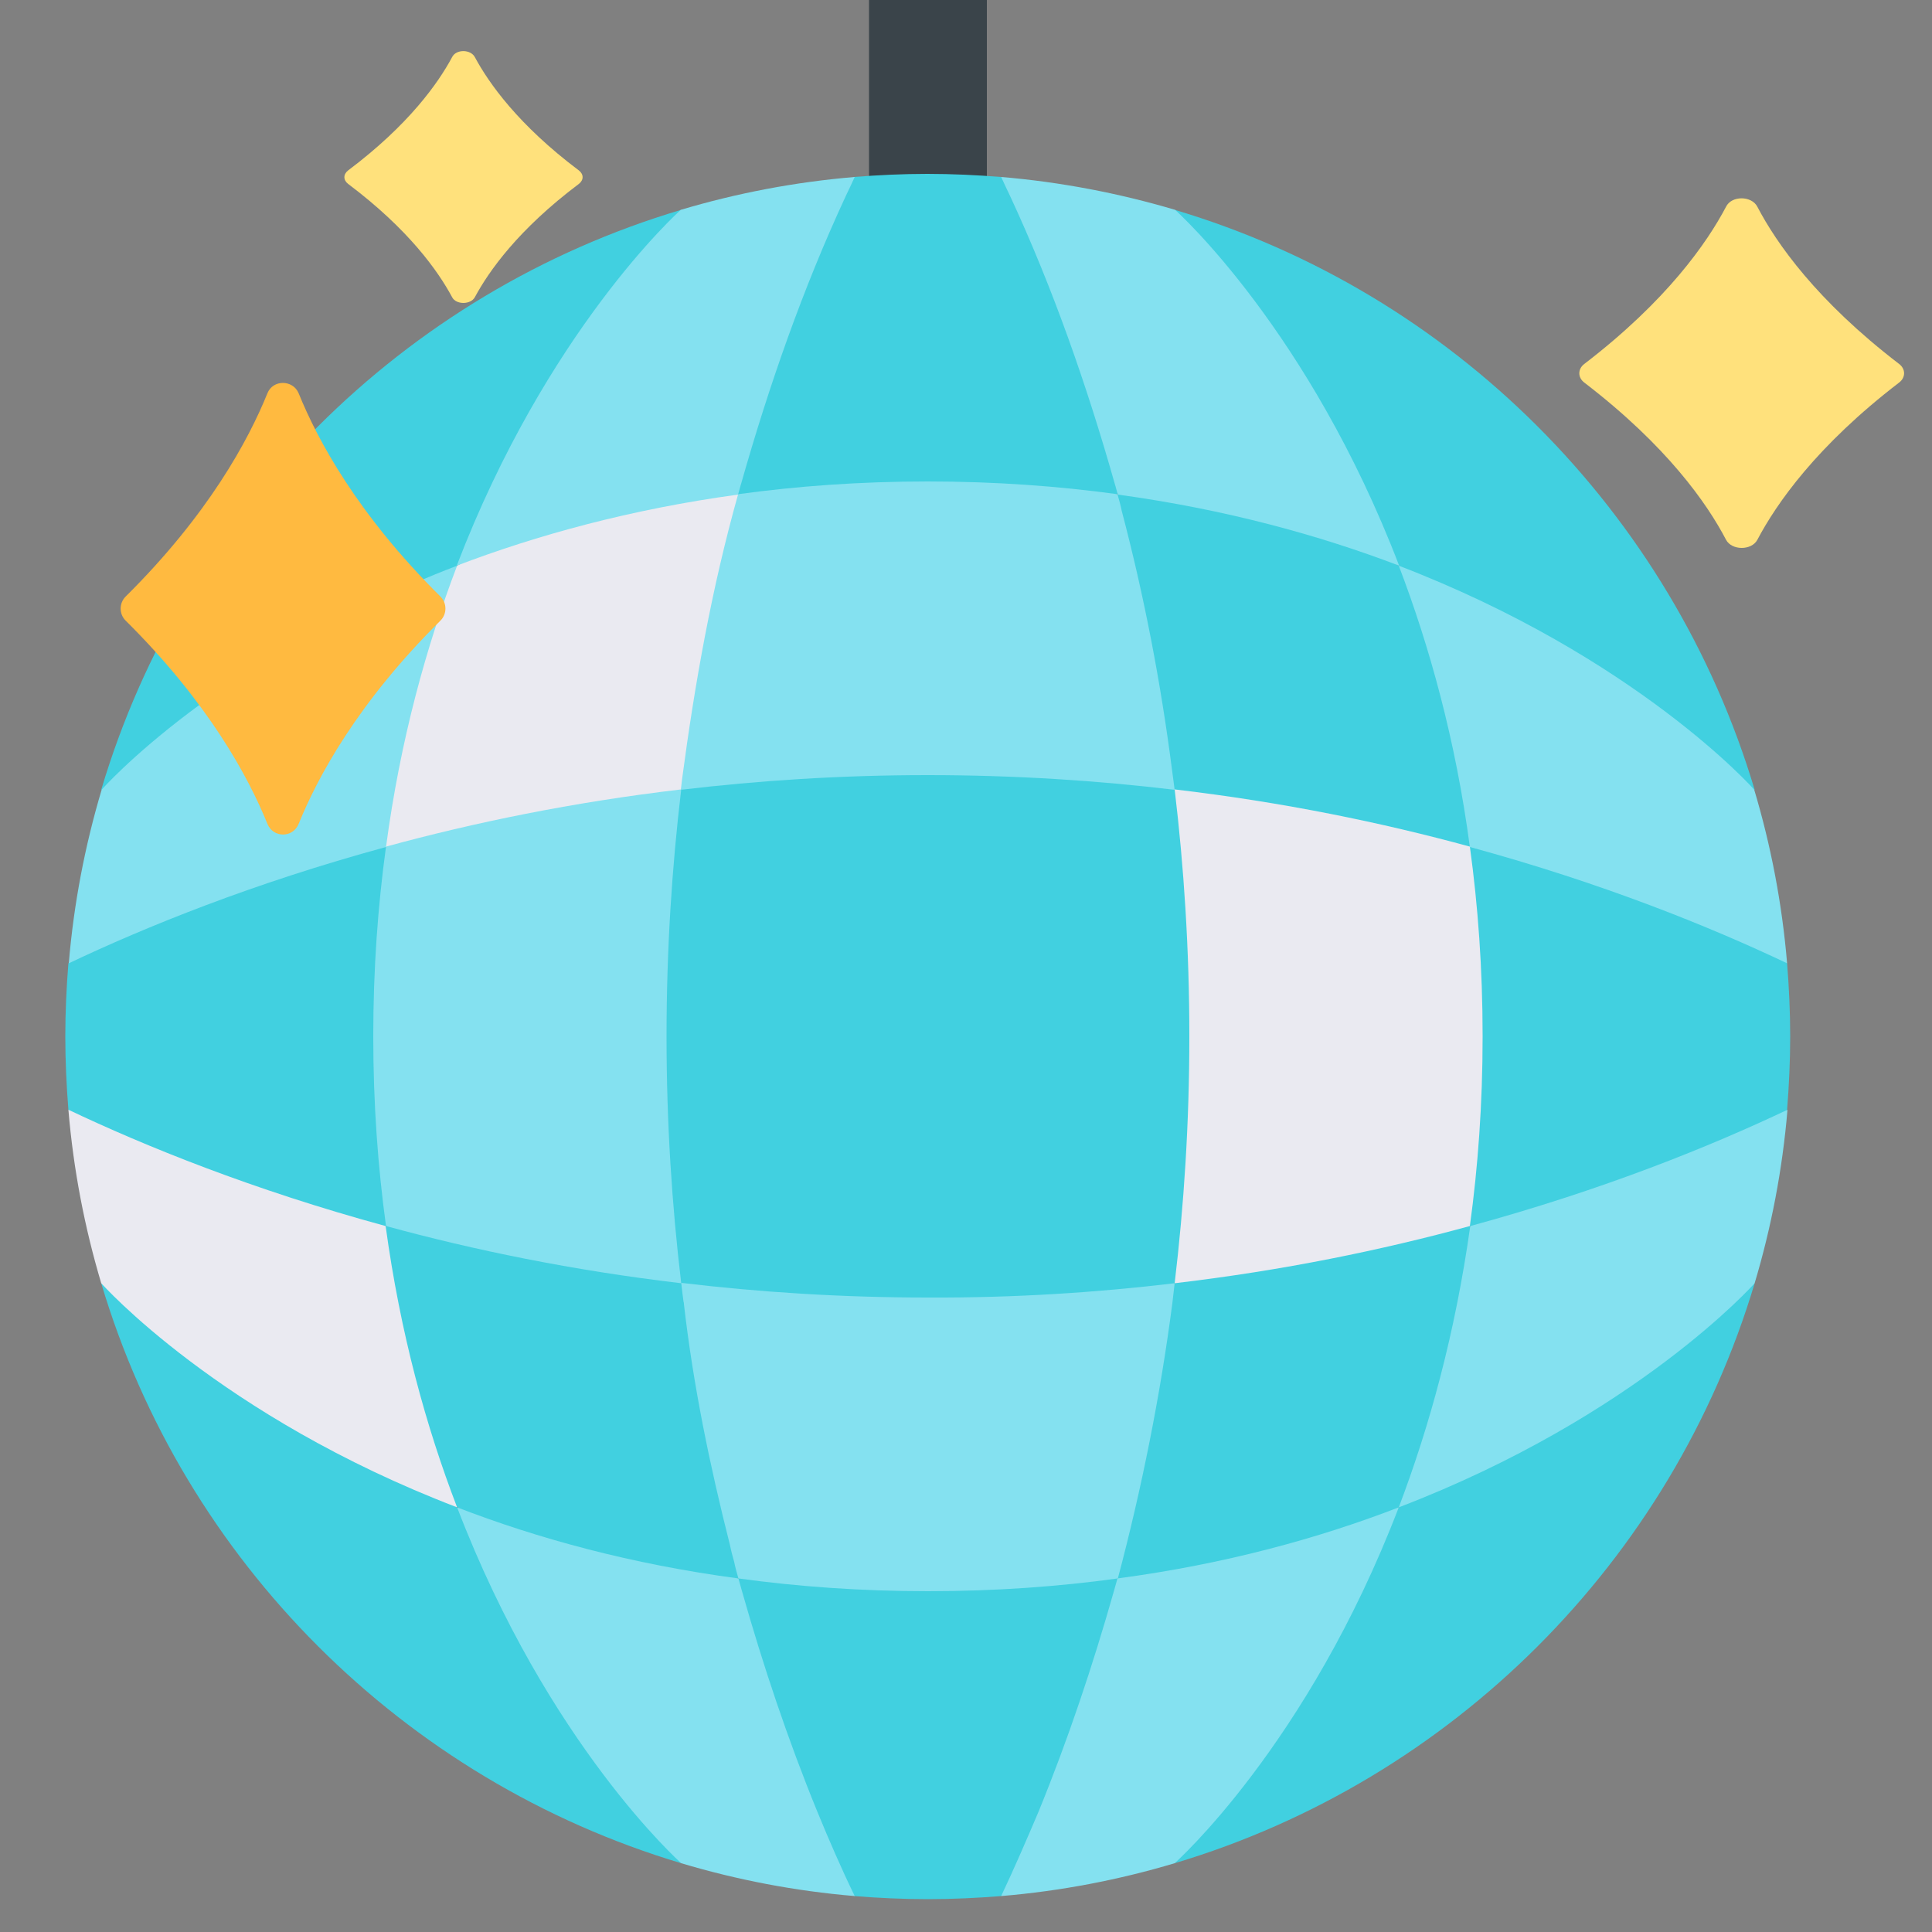
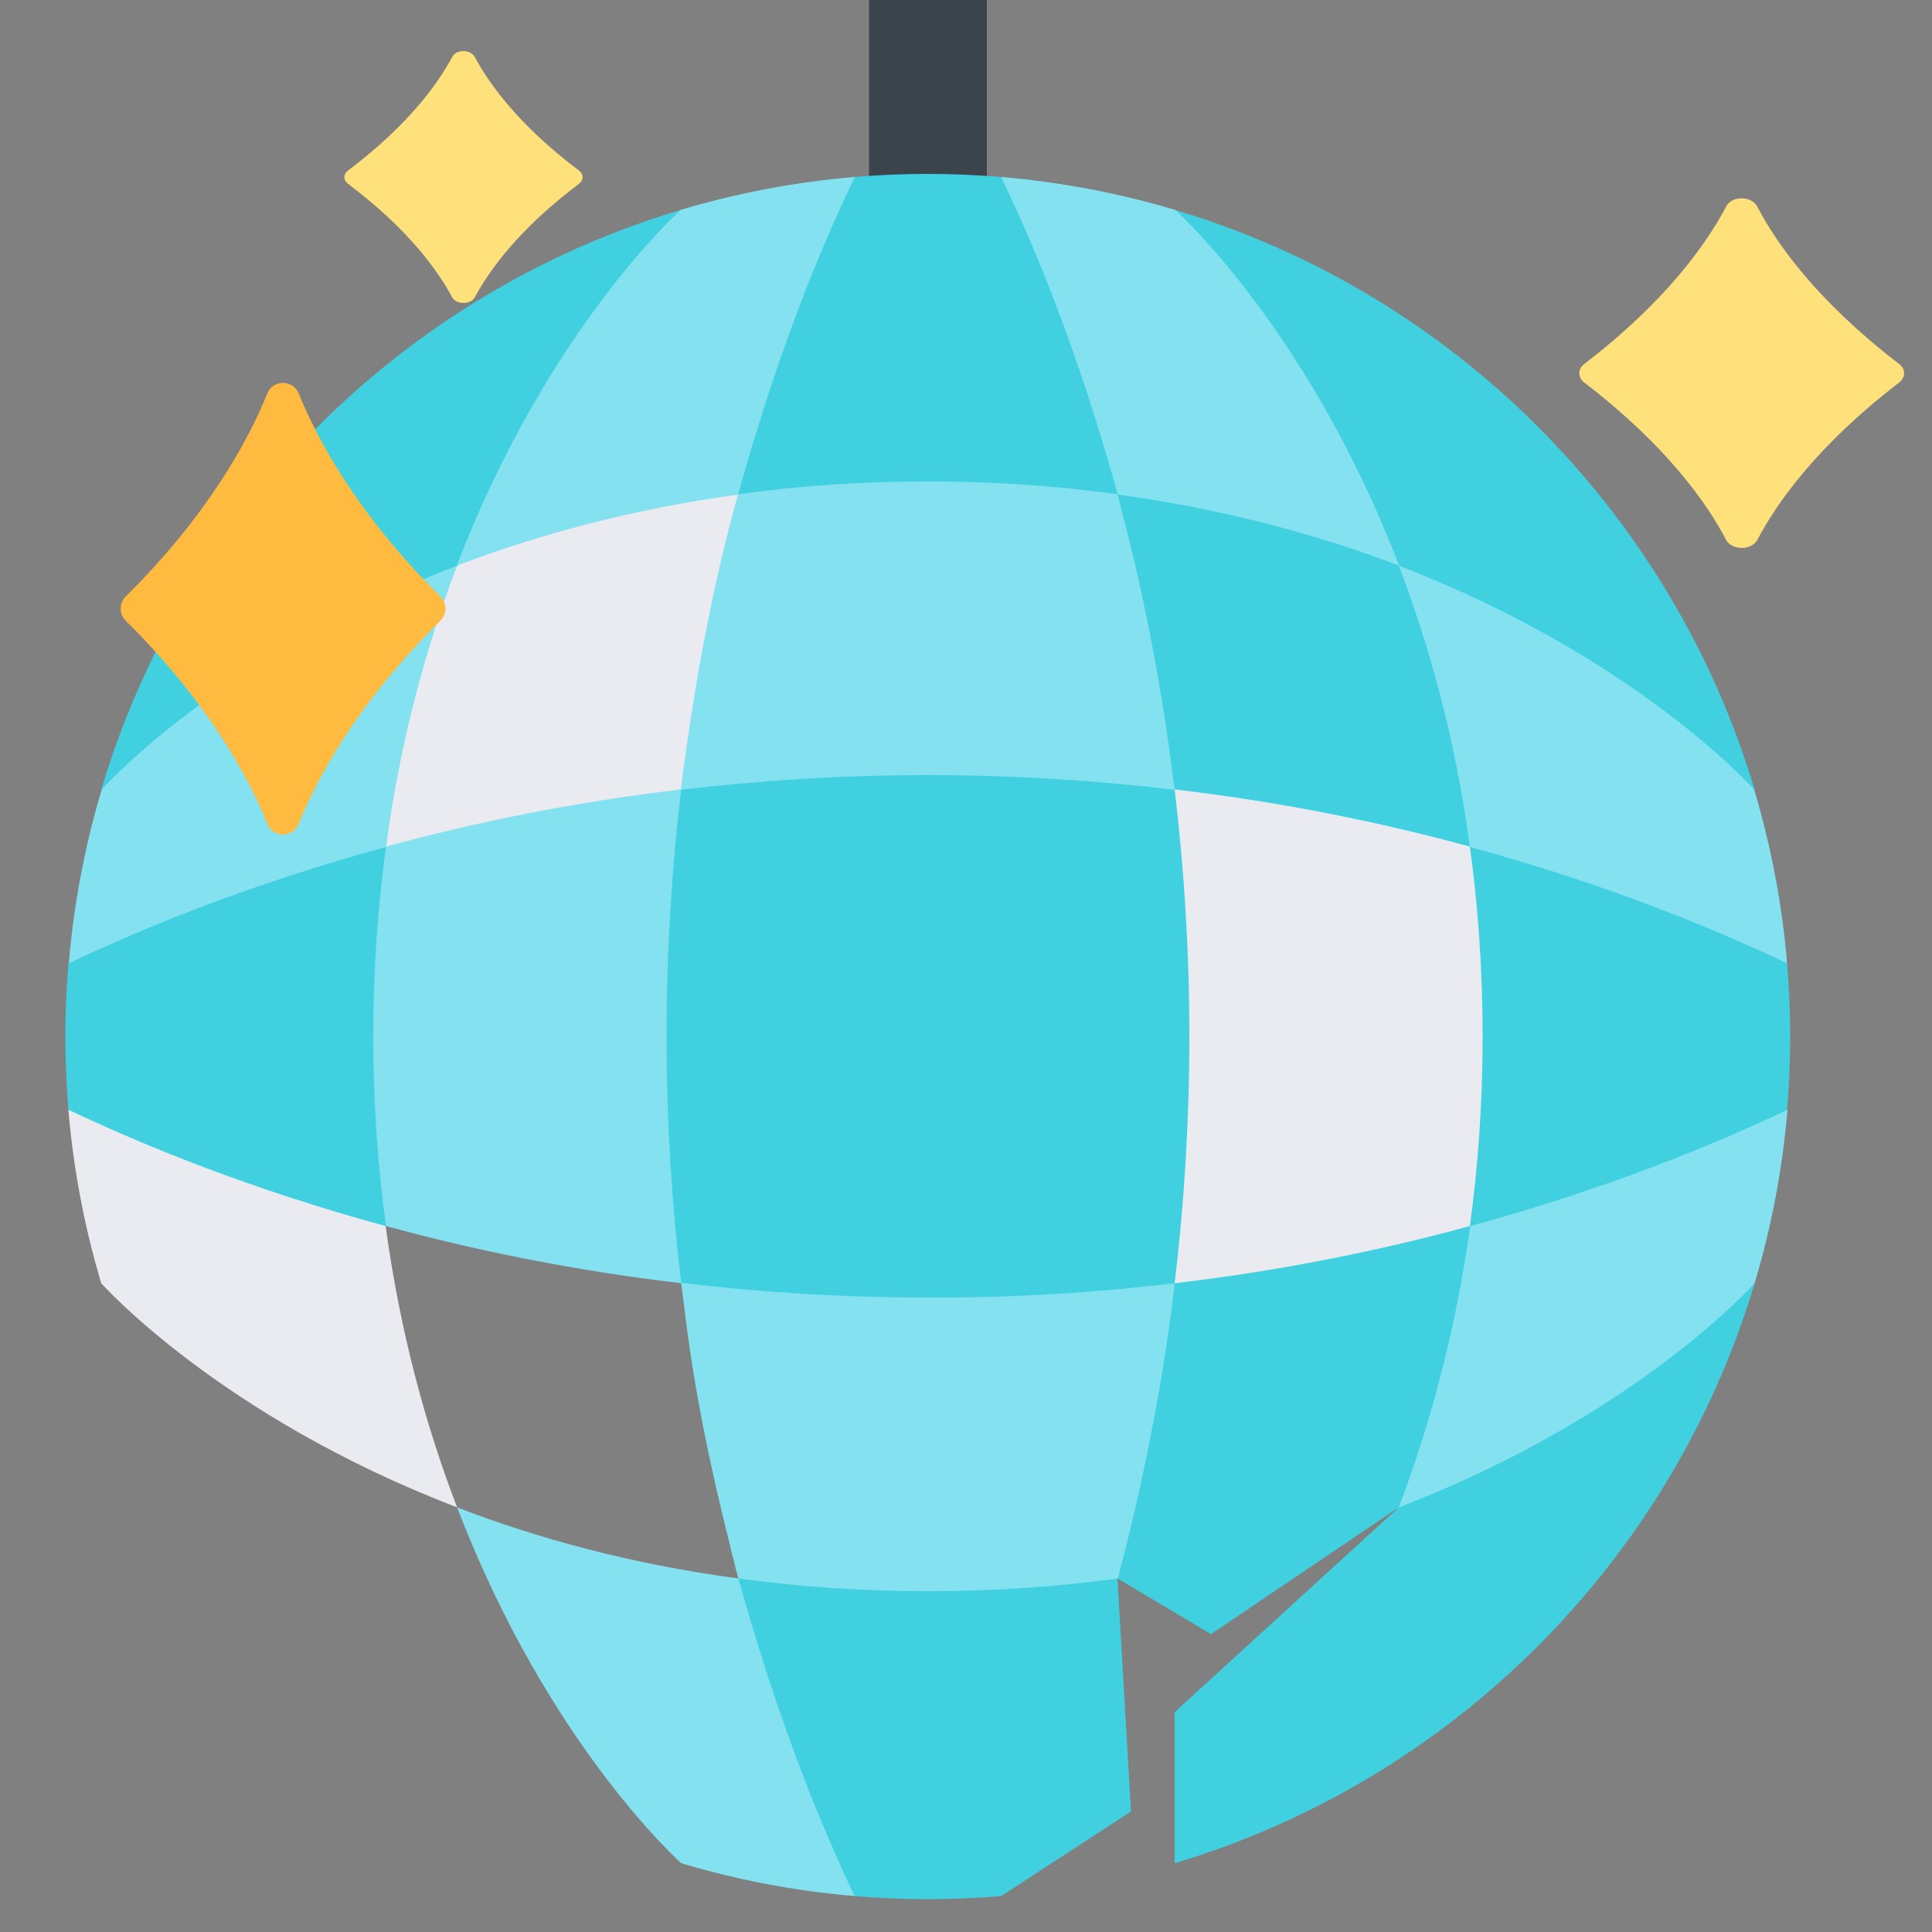
<svg xmlns="http://www.w3.org/2000/svg" version="1.1" id="Capa_1" x="0px" y="0px" viewBox="0 0 500 500" style="enable-background:new 0 0 500 500;" xml:space="preserve">
  <rect x="0" y="0" width="500" height="500" fill="#808080" stroke="none" />
  <style type="text/css">
	.st0{fill:#41D0E0;}
	.st1{fill:#3A444A;}
	.st2{fill:#EAEAF1;}
	.st3{fill:#84E1F0;}
	.st4{fill:#FFBA40;}
	.st5{fill:#FFE17C;}
</style>
  <g>
    <g>
      <path class="st0" d="M303.9,332.2c0-0.1,0.1-0.1,0.1-0.1l44.4-29.2l32,14.4l16.7,36.8L362,390.1l-48.6,32.8l-24.2-14.4l-27.3-36.6    L303.9,332.2z" />
      <polygon class="st0" points="380.4,219.2 343.8,236.9 304,204.4 275.6,173.5 289.2,127.9 307.2,115.5 362,146.4 391,184.9   " />
      <path class="st0" d="M289.2,408.5l-50.4-18.4L191,408.5l-18,23.5l48.1,58.7c6.2,0.5,12.6,0.8,19,0.8c6.4,0,12.7-0.3,19-0.8    l33.6-21.9L289.2,408.5z" />
-       <path class="st0" d="M176.4,332.2c0-0.1-0.1-0.1-0.1-0.1l-44.4-29.2l-32,14.4l-16.7,36.8l35.1,35.9l48.6,32.8l24.2-14.4l27.3-36.6    L176.4,332.2z" />
-       <path class="st0" d="M176.2,443.1l-58-53L68,338.6l-41.8-6.5c21.4,71.9,78.2,128.6,150.1,150.1L176.2,443.1z" />
      <path class="st0" d="M99.8,219.2l-34.9-16.4l-47.2,46.5c-0.5,6.2-0.8,12.6-0.8,18.9c0,6.4,0.3,12.7,0.8,19l46.2,47.1l36-17    l23.8-49.1L99.8,219.2z" />
      <path class="st0" d="M26.2,204.4l41.8-6.5l50.3-51.5l51.5-50.3l6.5-41.8C104.3,75.7,47.6,132.4,26.2,204.4z" />
    </g>
    <rect x="224.9" y="-20.6" class="st1" width="30.5" height="92.7" />
    <path class="st0" d="M275,53l-16-7.2c-6.2-0.5-12.6-0.8-19-0.8c-6.4,0-12.7,0.3-19,0.8l-28,17l-16.9,46.6l14.8,18.5l55,18.4   l43.1-18.4l17.8-18.2L275,53z" />
    <polygon class="st2" points="99.8,219.2 136.4,236.9 176.2,204.4 204.6,173.5 191,127.9 173,115.5 118.3,146.4 89.3,184.9  " />
    <polygon class="st0" points="176.2,204.4 240.1,173.5 304,204.4 348.9,268.2 304,332.1 240.1,362.9 176.2,332.1 136.4,276.2  " />
    <path class="st2" d="M118.3,390.1c-61.6-23.6-92.1-58-92.1-58c-4.3-14.4-7.2-29.4-8.5-44.9c19.8,9.4,47.6,20.7,82.1,30.1   C103.6,345.1,110.3,369.3,118.3,390.1z" />
    <g>
      <path class="st3" d="M221.2,45.8c-0.7,1.6-1.5,3.2-2.3,4.9c-11.1,23.9-19.9,49.1-27.1,74.5c-0.3,0.9-0.5,1.9-0.8,2.8    c-27.8,3.8-52.1,10.5-72.8,18.4c23.3-60.8,57.2-91.4,58-92.1C190.6,50,205.7,47.1,221.2,45.8z" />
      <path class="st3" d="M118.3,146.4c-7.9,20.7-14.7,45-18.4,72.8c-34.5,9.4-62.3,20.7-82.1,30.1c1.3-15.5,4.2-30.5,8.5-44.9    C26.2,204.4,56.7,170,118.3,146.4z" />
      <path class="st3" d="M172.5,268.2c0,22.5,1.4,43.8,3.8,63.9c-28.1-3.3-53.7-8.6-76.4-14.8c-2.1-15.3-3.3-31.6-3.3-49.1    s1.2-33.8,3.3-49.1c22.7-6.2,48.3-11.5,76.4-14.8C173.9,224.4,172.5,245.7,172.5,268.2z" />
      <path class="st3" d="M304,204.4c-20-2.4-41.4-3.8-63.9-3.8s-43.8,1.4-63.9,3.8c0.1-0.9,0.2-1.7,0.3-2.6    c3.3-24.9,7.7-49.6,14.5-73.8c0,0,0,0,0-0.1c15.3-2.1,31.6-3.3,49.1-3.3c17.4,0,33.8,1.2,49.1,3.3c0.4,1.4,0.8,2.8,1.1,4.3    c5.8,22,10.1,44.4,13,66.9C303.5,200.9,303.8,202.6,304,204.4z" />
      <path class="st3" d="M304,332.1c-0.2,1.8-0.4,3.5-0.6,5.2c-3.1,23.8-7.9,47.8-14.1,71.2c-15.3,2.1-31.6,3.3-49.1,3.3    s-33.8-1.2-49.1-3.3c-0.4-1.4-0.8-2.8-1.1-4.3c-0.4-1.4-0.8-2.9-1.1-4.4c-5.2-20.5-9.5-41.3-11.9-62.3c0-0.2,0-0.4-0.1-0.6    c-0.1-0.8-0.2-1.5-0.3-2.3c-0.1-0.9-0.2-1.7-0.3-2.6c20,2.4,41.4,3.8,63.9,3.8C262.6,335.9,283.9,334.5,304,332.1z" />
      <path class="st3" d="M221.2,490.7c-15.5-1.3-30.5-4.2-44.9-8.5c0,0-34.4-30.5-58-92.1c20.7,8,45,14.7,72.8,18.4    c0.3,1.1,0.6,2.2,0.9,3.2c5.5,19.4,11.9,38.5,19.5,57.1C214.5,476.1,217.7,483.5,221.2,490.7z" />
    </g>
    <g>
      <path class="st0" d="M304,443.1l58-53l50.3-51.5l41.8-6.5C432.6,404,375.9,460.7,304,482.2L304,443.1z" />
      <path class="st0" d="M380.4,219.2l34.9-16.4l47.2,46.5c0.5,6.2,0.8,12.6,0.8,18.9c0,6.4-0.3,12.7-0.8,19l-46.2,47.1l-36-17    l-23.8-49.1L380.4,219.2z" />
      <path class="st0" d="M454.1,204.4l-41.8-6.5L362,146.4l-51.5-50.3L304,54.3C375.9,75.7,432.6,132.4,454.1,204.4z" />
    </g>
    <g>
      <path class="st3" d="M362,390.1c61.6-23.6,92.1-58,92.1-58c4.3-14.4,7.2-29.4,8.5-44.9c-19.8,9.4-47.6,20.7-82.1,30.1    C376.6,345.1,369.9,369.3,362,390.1z" />
      <path class="st3" d="M259.1,45.8c0.7,1.6,1.5,3.2,2.3,4.9c11.1,23.9,19.9,49.1,27.1,74.5c0.3,0.9,0.5,1.9,0.8,2.8    c27.8,3.8,52.1,10.5,72.8,18.4c-23.3-60.8-57.2-91.4-58-92.1C289.6,50,274.5,47.1,259.1,45.8z" />
      <path class="st3" d="M362,146.4c7.9,20.7,14.7,45,18.4,72.8c34.5,9.4,62.3,20.7,82.1,30.1c-1.3-15.5-4.2-30.5-8.5-44.9    C454.1,204.4,423.5,170,362,146.4z" />
    </g>
    <path class="st2" d="M307.8,268.2c0,22.5-1.4,43.8-3.8,63.9c28.1-3.3,53.7-8.6,76.4-14.8c2.1-15.3,3.3-31.6,3.3-49.1   s-1.2-33.8-3.3-49.1c-22.7-6.2-48.3-11.5-76.4-14.8C306.4,224.4,307.8,245.7,307.8,268.2z" />
-     <path class="st3" d="M259.1,490.7c15.5-1.3,30.5-4.2,44.9-8.5c0,0,34.4-30.5,58-92.1c-20.7,8-45,14.7-72.8,18.4   c-0.3,1.1-0.6,2.2-0.9,3.2c-5.5,19.4-11.9,38.5-19.5,57.1C265.7,476.1,262.5,483.5,259.1,490.7z" />
    <g>
      <path class="st4" d="M77.3,101.8c4.9,12.1,15.3,31.4,36.7,52.6c1.7,1.7,1.7,4.5,0,6.2c-21.4,21.2-31.8,40.5-36.7,52.6    c-1.5,3.7-6.6,3.7-8.1,0c-4.9-12.1-15.3-31.4-36.7-52.6c-1.7-1.7-1.7-4.5,0-6.2c21.4-21.2,31.8-40.5,36.7-52.6    C70.6,98.2,75.8,98.2,77.3,101.8z" />
      <g>
        <path class="st5" d="M446.7,53.5c-4.9,9.3-15.3,24.3-36.7,40.7c-1.7,1.3-1.7,3.5,0,4.8c21.4,16.4,31.8,31.3,36.7,40.7     c1.5,2.8,6.6,2.8,8.1,0c4.9-9.3,15.3-24.3,36.7-40.7c1.7-1.3,1.7-3.5,0-4.8c-21.4-16.4-31.8-31.3-36.7-40.7     C453.3,50.6,448.1,50.6,446.7,53.5z" />
        <path class="st5" d="M122.9,14.8c3.6,6.7,11.2,17.5,26.9,29.3c1.3,1,1.3,2.5,0,3.5c-15.7,11.8-23.3,22.6-26.9,29.3     c-1.1,2-4.9,2-5.9,0c-3.6-6.7-11.2-17.5-26.9-29.3c-1.3-1-1.3-2.5,0-3.5c15.7-11.8,23.3-22.6,26.9-29.3     C118,12.7,121.8,12.7,122.9,14.8z" />
      </g>
    </g>
  </g>
</svg>